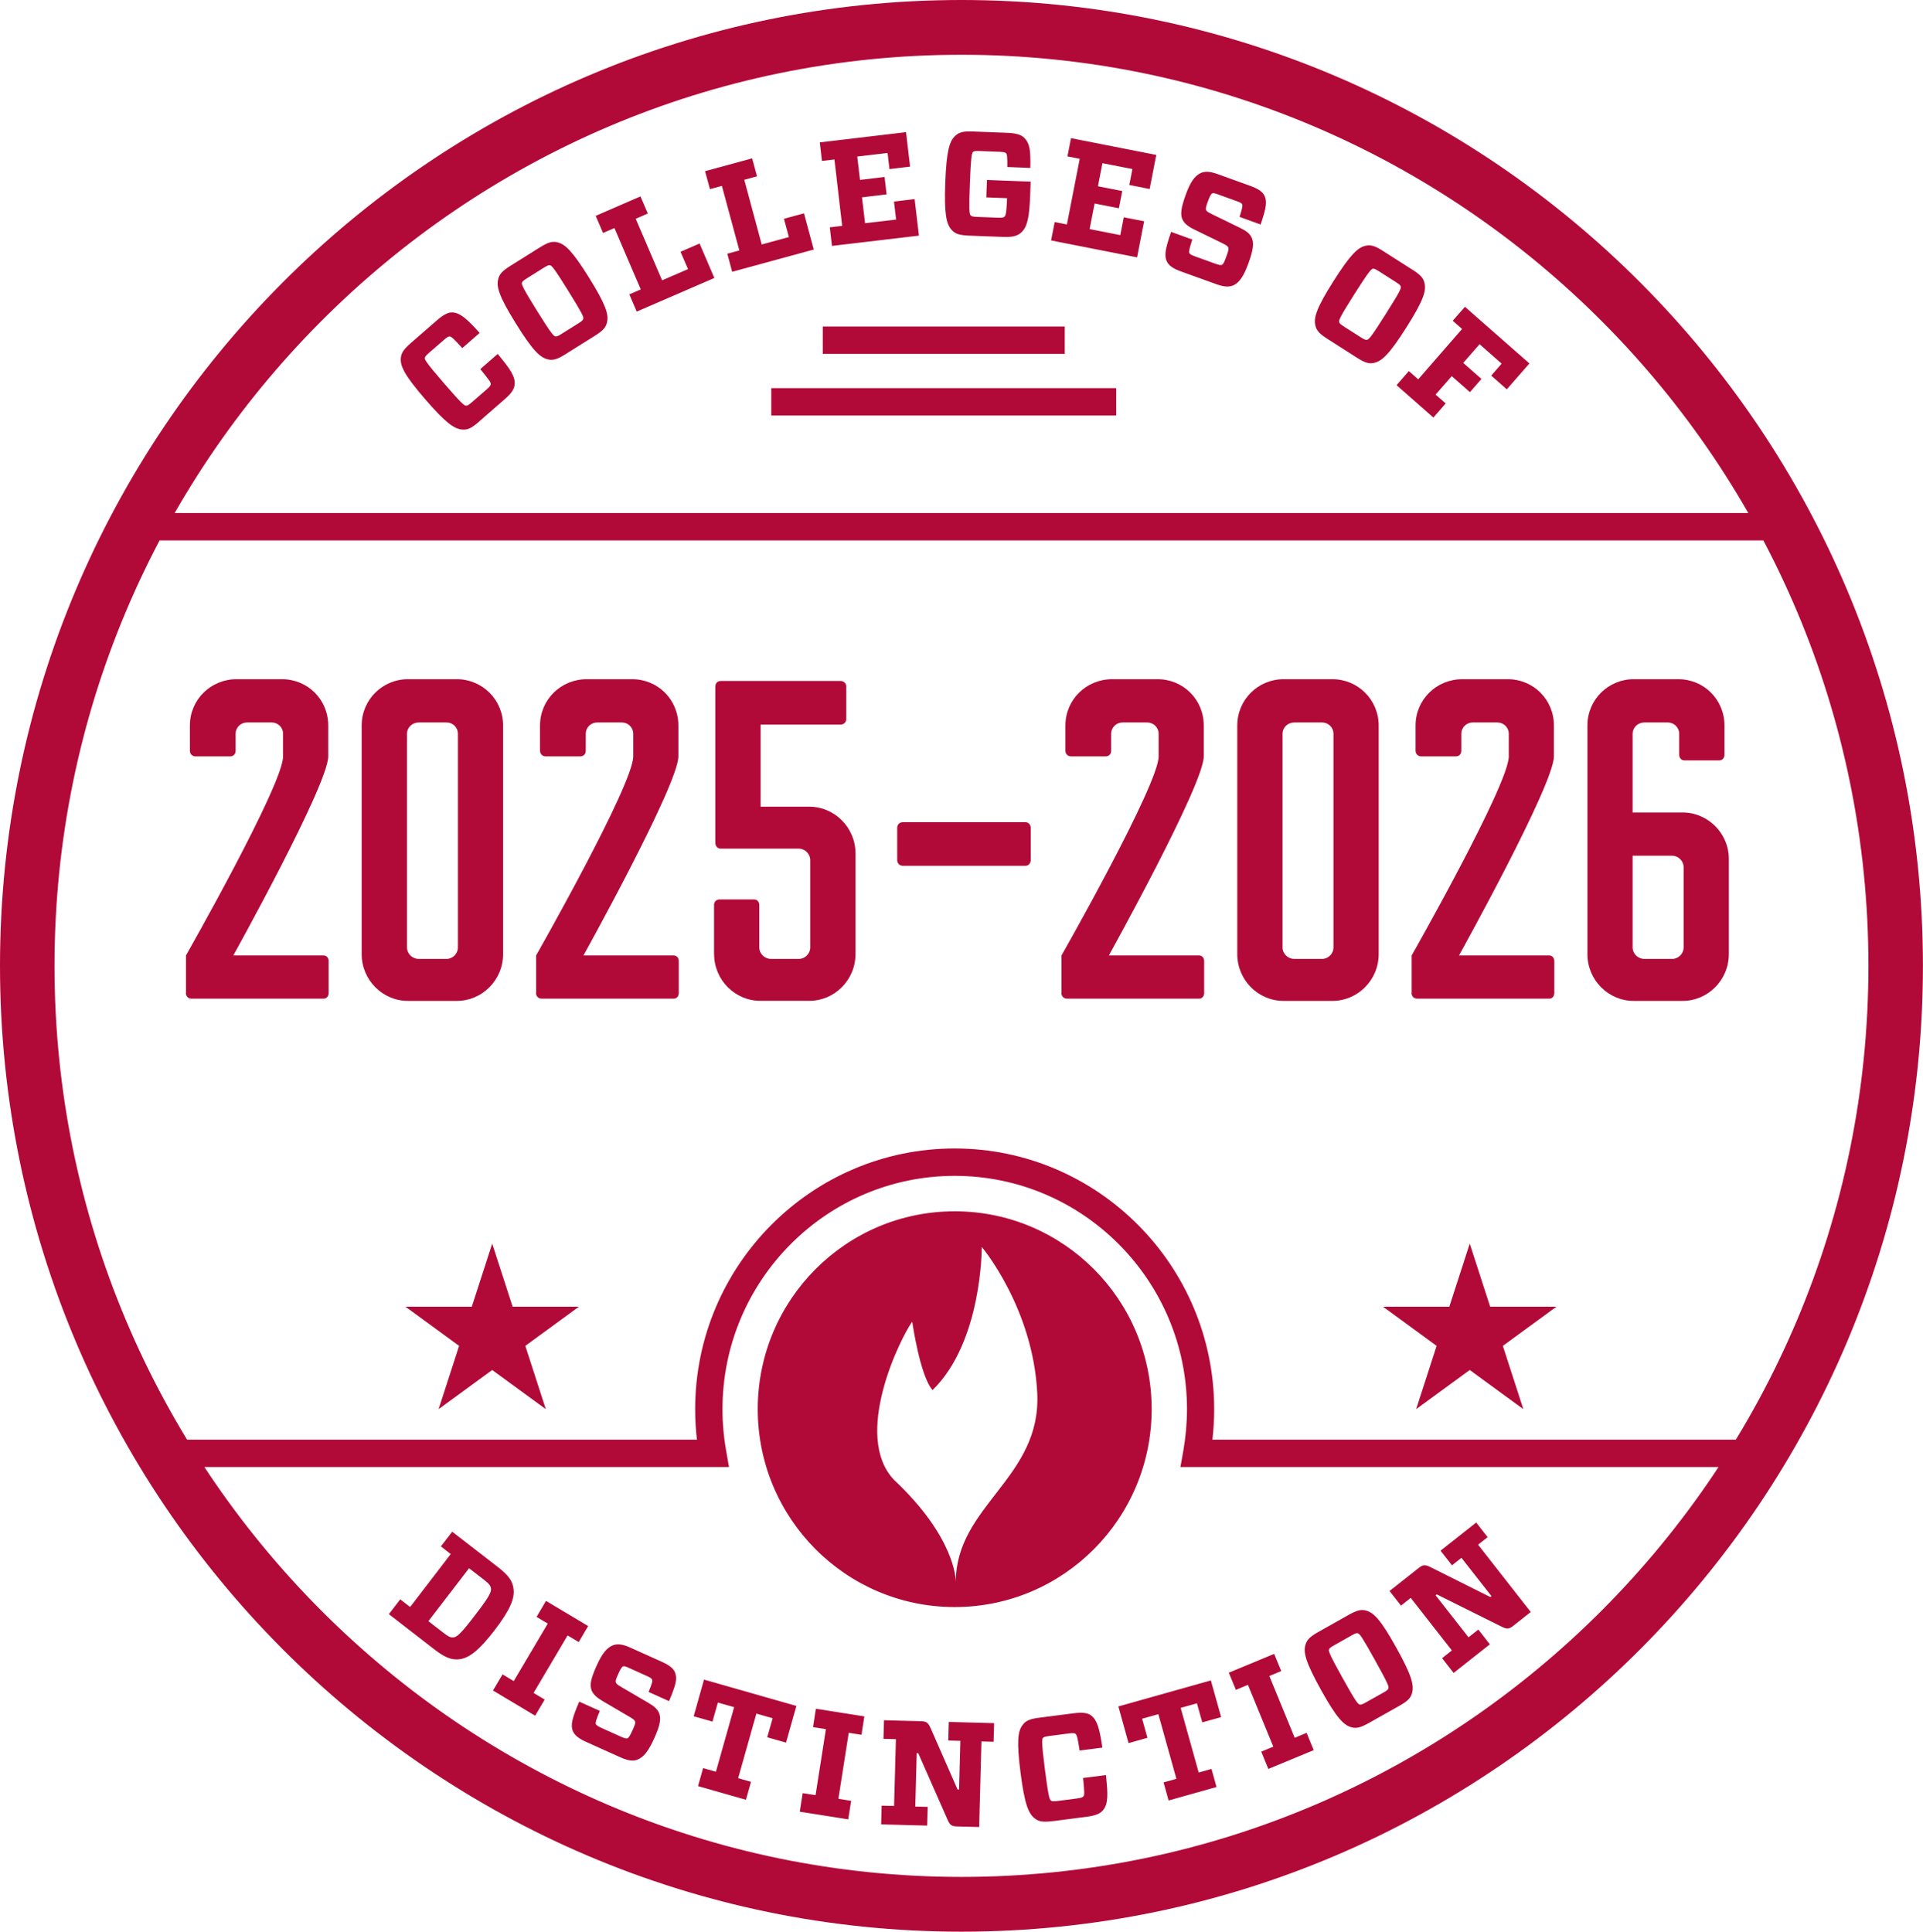
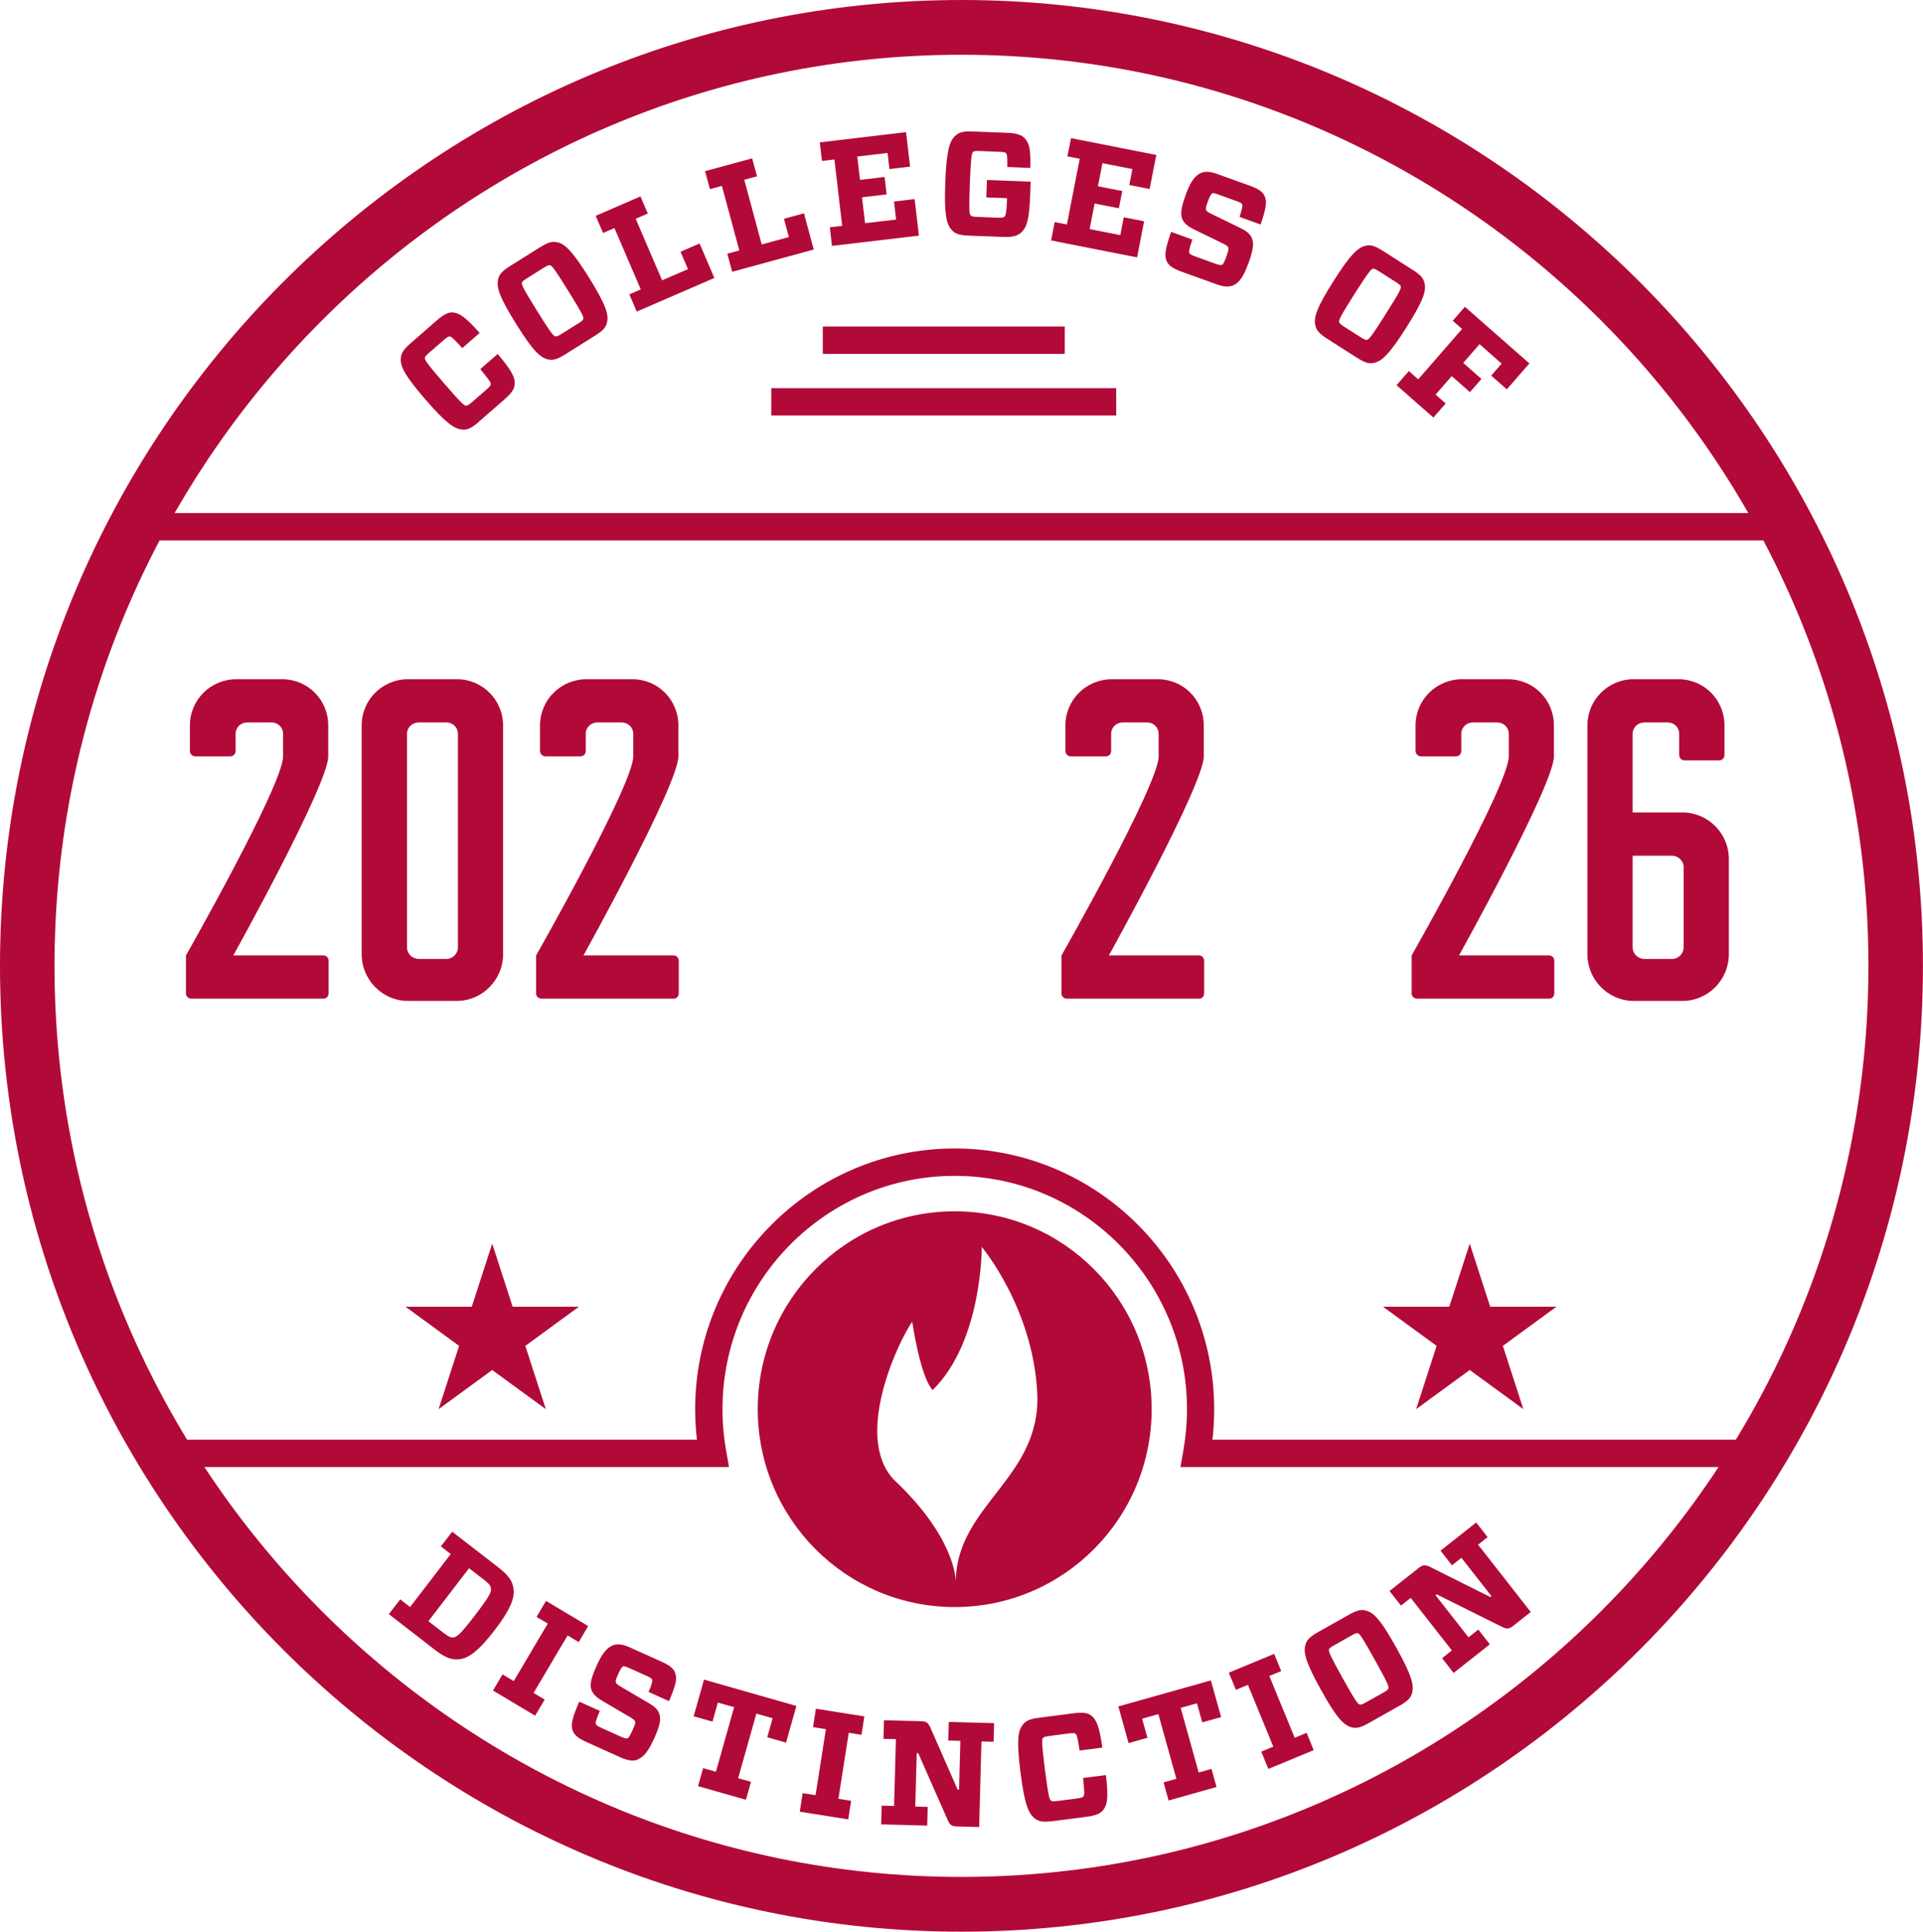
<svg xmlns="http://www.w3.org/2000/svg" id="b" viewBox="0 0 295.63 297">
  <g id="c">
    <path d="M147.81,8.42C70.93,8.42,8.38,71.26,8.38,148.5s62.55,140.08,139.43,140.08,139.43-62.84,139.43-140.08S224.7,8.42,147.81,8.42M147.81,297C66.31,297,0,230.38,0,148.5S66.31,0,147.81,0s147.81,66.62,147.81,148.5-66.31,148.5-147.81,148.5M65.86,249.26l2.29,1.77c.76.59,1.11.77,1.57.73.57-.07,1.23-.7,3.31-3.42,2.09-2.72,2.52-3.51,2.45-4.09-.06-.48-.33-.77-1.08-1.36l-2.29-1.77-6.25,8.14ZM78.95,244.31c.18,1.44-.5,3.2-2.92,6.35-2.41,3.14-3.93,4.26-5.37,4.45-1.21.16-2.27-.26-3.88-1.51l-7-5.42,1.75-2.28,1.52,1.18,6.24-8.14-1.51-1.18,1.74-2.26,7,5.42c1.61,1.24,2.29,2.15,2.43,3.39M83.74,261.31l-1.47,2.48-6.48-3.87,1.47-2.48,1.72,1.03,5.23-8.84-1.72-1.03,1.45-2.46,6.48,3.87-1.45,2.46-1.71-1.02-5.23,8.84,1.7,1.02ZM98.01,270.55c-.63.24-1.41.19-2.57-.33l-5.24-2.36c-1.23-.55-1.86-1.04-2.15-1.74-.33-.88-.14-1.87,1-4.49l3.16,1.42c-.6,1.46-.69,1.82-.62,2,.07.18.25.34.87.62l2.93,1.32c.6.27.87.34,1.07.28.22-.1.44-.48.83-1.36.33-.73.43-1.01.32-1.28-.07-.18-.33-.38-.89-.7l-4.06-2.38c-.95-.56-1.46-1.04-1.72-1.68-.3-.84-.11-1.78.78-3.76.83-1.86,1.57-2.78,2.53-3.15.63-.24,1.43-.18,2.53.31l4.87,2.19c1.25.56,1.88,1.05,2.13,1.71.34.91.18,1.79-.93,4.38l-3.14-1.41c.55-1.33.62-1.68.54-1.89-.07-.18-.24-.31-.82-.57l-2.7-1.22c-.54-.24-.76-.31-.94-.25-.21.08-.43.46-.78,1.25-.33.73-.43,1.01-.31,1.26.06.2.28.33.89.7l4.06,2.38c.95.55,1.45,1,1.69,1.64.31.81.14,1.82-.75,3.8-.9,2-1.63,2.93-2.59,3.3M115.46,273.95l-.78,2.77-7.37-2.1.78-2.77,1.97.56,2.8-9.93-2.5-.71-.83,2.93-2.89-.82,1.59-5.64,14.2,4.05-1.59,5.64-2.89-.82.83-2.93-2.5-.71-2.8,9.93,1.97.56ZM130.85,276.88l-.45,2.85-7.45-1.18.45-2.85,1.98.31,1.59-10.15-1.98-.31.44-2.83,7.45,1.18-.44,2.83-1.96-.31-1.59,10.15,1.96.31ZM147.62,267.66l-1.84-.05.08-2.86,6.97.19-.08,2.86-1.87-.05-.35,13.16-3.39-.09c-.87-.02-1.11-.24-1.45-1l-4.53-10.27h-.23s-.22,8.21-.22,8.21l1.91.05-.08,2.88-7.08-.19.08-2.88,1.91.05.28-10.27-1.91-.05.08-2.86,5.69.15c.84.02,1.09.24,1.45,1l4.17,9.5h.23s.2-7.48.2-7.48ZM161.82,280c-1.49.19-2.13.07-2.74-.41-.97-.75-1.57-2.18-2.19-7.04-.62-4.88-.41-6.41.34-7.36.47-.62,1.06-.9,2.55-1.09l5.2-.67c1.4-.18,2.22-.1,2.78.34.89.69,1.28,1.93,1.71,4.93l-3.5.45c-.29-1.95-.42-2.42-.63-2.57-.15-.12-.36-.14-1-.06l-3,.39c-.7.09-.88.16-1.02.32-.16.23-.19.81.32,4.85.52,4.02.7,4.6.91,4.75.18.14.36.16,1.06.07l3.01-.39c.66-.08.83-.18.95-.33.16-.2.16-.58-.06-2.81l3.51-.45c.35,3.12.31,4.44-.4,5.34-.45.61-1.22.9-2.62,1.08l-5.18.67ZM186.25,271.98l.77,2.78-7.37,2.07-.77-2.78,1.97-.55-2.77-9.94-2.5.7.82,2.93-2.9.82-1.57-5.64,14.22-4,1.58,5.64-2.9.81-.82-2.93-2.5.7,2.77,9.94,1.98-.56ZM200.87,266.43l1.09,2.66-6.97,2.89-1.09-2.66,1.85-.77-3.9-9.5-1.85.77-1.09-2.64,6.97-2.89,1.09,2.64-1.83.76,3.9,9.5,1.83-.76ZM209,262.07c.22.06.4.01,1.01-.34l2.64-1.48c.6-.34.75-.48.8-.68.09-.26-.12-.83-2.09-4.36-1.98-3.56-2.33-4.01-2.61-4.09-.19-.05-.39,0-.98.34l-2.64,1.49c-.62.34-.75.48-.83.67-.06.27.12.82,2.1,4.38,1.98,3.56,2.36,4,2.61,4.07M207.34,248.29c1.33-.75,1.95-.86,2.69-.65,1.17.31,2.25,1.41,4.64,5.71,2.38,4.27,2.74,5.77,2.41,6.96-.21.75-.63,1.22-1.96,1.97l-4.69,2.64c-1.31.74-1.95.86-2.69.65-1.18-.34-2.26-1.43-4.64-5.71-2.39-4.3-2.76-5.8-2.41-6.96.21-.75.65-1.23,1.96-1.97l4.69-2.64ZM224.67,239.52l-1.45,1.15-1.76-2.25,5.48-4.33,1.76,2.25-1.47,1.16,8.1,10.35-2.67,2.11c-.68.54-1.01.53-1.76.17l-10.02-4.99-.18.14,5.06,6.46,1.51-1.19,1.77,2.27-5.57,4.4-1.77-2.27,1.5-1.19-6.32-8.08-1.5,1.19-1.76-2.25,4.48-3.54c.66-.52.99-.52,1.76-.16l9.25,4.63.18-.14-4.61-5.88ZM73.6,64.87c-1.14.99-1.73,1.24-2.51,1.18-1.22-.09-2.5-.94-5.7-4.64-3.21-3.72-3.87-5.11-3.77-6.32.05-.77.38-1.33,1.52-2.33l3.96-3.45c1.07-.93,1.79-1.32,2.5-1.27,1.12.08,2.13.9,4.14,3.15l-2.67,2.33c-1.32-1.46-1.68-1.77-1.94-1.79-.19-.01-.38.09-.86.51l-2.29,1.99c-.53.47-.64.62-.67.83,0,.28.28.78,2.94,3.86,2.64,3.06,3.12,3.44,3.37,3.45.23.02.39-.07.93-.53l2.29-1.99c.5-.43.59-.61.6-.8.02-.26-.19-.56-1.6-2.3l2.67-2.33c2.01,2.4,2.71,3.52,2.61,4.66-.04.76-.52,1.43-1.59,2.35l-3.94,3.44ZM85.34,51.71c.22.05.4,0,1-.38l2.57-1.61c.58-.36.73-.51.76-.72.08-.26-.16-.82-2.3-4.26-2.15-3.46-2.53-3.89-2.81-3.96-.19-.04-.39.03-.97.39l-2.57,1.61c-.6.38-.73.51-.79.71-.05.27.16.82,2.31,4.27,2.15,3.46,2.55,3.88,2.8,3.94M83.01,38.03c1.29-.81,1.91-.95,2.66-.78,1.18.26,2.31,1.3,4.91,5.48,2.58,4.15,3.02,5.63,2.74,6.83-.17.76-.57,1.25-1.86,2.06l-4.56,2.86c-1.28.8-1.91.95-2.66.78-1.19-.28-2.33-1.32-4.91-5.48-2.6-4.17-3.03-5.65-2.75-6.83.17-.76.59-1.26,1.86-2.06l4.56-2.86ZM94.47,35.06l-1.76.76-1.13-2.63,6.88-2.99,1.13,2.63-1.86.81,4.06,9.46,3.98-1.72-1.15-2.67,2.93-1.27,2.27,5.3-11.93,5.17-1.14-2.65,1.76-.76-4.05-9.44ZM110.99,28.58l-1.85.5-.75-2.76,7.24-1.97.75,2.76-1.96.53,2.68,9.95,4.18-1.14-.76-2.81,3.08-.84,1.5,5.57-12.54,3.42-.75-2.78,1.85-.5-2.68-9.92ZM126.36,24.73l-.33-2.84,13.26-1.57.62,5.3-3.17.38-.29-2.48-4.66.55.42,3.59,3.78-.45.31,2.68-3.78.45.47,3.98,4.77-.56-.32-2.77,3.17-.38.66,5.62-13.37,1.58-.33-2.86,1.9-.22-1.19-10.21-1.9.22ZM154.86,25.7c.02-1.6-.04-1.95-.19-2.14-.13-.12-.31-.19-.99-.22l-3.05-.12c-.7-.03-.89.01-1.05.14-.21.22-.33.92-.48,4.86-.15,3.91-.09,4.67.11,4.88.15.17.33.22,1.04.25l3.16.12c.64.02.87-.01,1.03-.17.17-.15.3-.79.36-2.37l.02-.46-3.19-.12.1-2.68,6.72.26-.08,2.17c-.14,3.68-.53,4.86-1.35,5.63-.61.57-1.4.75-2.76.7l-5.3-.2c-1.5-.06-2.11-.29-2.64-.86-.83-.9-1.18-2.41-1-7.3.19-4.92.65-6.39,1.55-7.2.57-.53,1.19-.71,2.69-.65l5.26.2c1.41.05,2.22.31,2.68.81.77.81.96,1.71.9,4.59l-3.53-.14ZM164.1,24.05l.55-2.81,13.11,2.58-1.02,5.24-3.13-.62.48-2.45-4.61-.9-.69,3.55,3.74.73-.52,2.65-3.73-.73-.77,3.93,4.72.93.53-2.74,3.13.61-1.08,5.55-13.22-2.6.55-2.83,1.88.37,1.97-10.09-1.88-.37ZM189.65,43.85c-.61.29-1.39.3-2.59-.13l-5.41-1.95c-1.27-.46-1.93-.89-2.27-1.57-.4-.85-.28-1.85.66-4.55l3.26,1.18c-.49,1.5-.55,1.87-.47,2.05.08.18.27.32.92.55l3.02,1.09c.62.22.9.28,1.09.2.21-.12.4-.51.72-1.42.27-.75.35-1.04.22-1.3-.08-.18-.36-.35-.93-.63l-4.23-2.06c-.99-.48-1.53-.92-1.85-1.54-.36-.81-.24-1.77.49-3.81.69-1.92,1.35-2.89,2.28-3.34.61-.29,1.41-.29,2.55.12l5.02,1.81c1.29.47,1.96.9,2.26,1.54.41.88.31,1.77-.59,4.43l-3.24-1.17c.44-1.37.49-1.72.4-1.93-.08-.18-.26-.29-.86-.5l-2.79-1.01c-.56-.2-.78-.26-.96-.17-.2.1-.39.49-.69,1.31-.27.75-.35,1.04-.22,1.28.08.2.3.3.94.63l4.23,2.06c.99.48,1.52.89,1.81,1.51.37.79.28,1.8-.46,3.85-.74,2.07-1.4,3.04-2.34,3.49M205.87,49.49c.05.22.18.36.77.74l2.56,1.63c.58.37.78.44.98.38.27-.05.67-.5,2.83-3.92,2.18-3.44,2.41-3.97,2.34-4.25-.04-.19-.19-.34-.77-.71l-2.56-1.63c-.6-.38-.77-.44-.98-.41-.26.08-.67.5-2.84,3.93-2.18,3.44-2.39,3.98-2.33,4.23M217.16,41.48c1.29.82,1.68,1.32,1.84,2.07.28,1.18-.17,2.66-2.8,6.81-2.62,4.13-3.76,5.17-4.96,5.43-.75.17-1.36.02-2.65-.8l-4.54-2.9c-1.27-.81-1.68-1.32-1.84-2.07-.27-1.2.18-2.68,2.8-6.81,2.63-4.15,3.77-5.18,4.95-5.43.75-.17,1.38-.01,2.65.8l4.54,2.9ZM223.33,49.32l1.88-2.15,9.91,8.71-3.47,3.98-2.4-2.11,1.6-1.84-3.39-2.99-2.51,2.88,2.8,2.46-1.77,2.03-2.8-2.46-2.48,2.84,1.55,1.36-1.89,2.17-5.66-4.98,1.89-2.17,1.44,1.27,6.74-7.74-1.44-1.27ZM75.66,191.18l3.15,9.73h10.19l-8.24,6.02,3.15,9.73-8.24-6.02-8.24,6.02,3.15-9.73-8.24-6.02h10.19l3.15-9.73ZM225.94,191.18l3.15,9.73h10.19l-8.24,6.02,3.15,9.73-8.24-6.02-8.24,6.02,3.15-9.73-8.24-6.02h10.19l3.15-9.73ZM146.94,243.21c0-.46-.16-6.91-9.51-15.69-6.37-6.74.87-21.6,2.81-24.31,0,0,1.19,8.36,3.13,10.52,7.66-7.48,7.56-22.01,7.56-22.01,0,0,7.88,9.35,8.53,22.46.65,13.1-12.49,17.25-12.52,29.04M146.77,186.24c-16.73,0-30.28,13.62-30.28,30.42s13.55,30.43,30.28,30.43,30.28-13.62,30.28-30.43-13.55-30.42-30.28-30.42M274.86,83.09H20.86v-4.21h254v4.21ZM270.65,225.56h-89.18l.44-2.47c.37-2.12.57-4.29.57-6.42,0-19.78-16.02-35.88-35.71-35.88s-35.7,16.09-35.7,35.88c0,2.13.19,4.29.57,6.42l.43,2.47H25.07v-4.21h82.07c-.18-1.56-.27-3.13-.27-4.68,0-22.1,17.9-40.09,39.89-40.09s39.9,17.98,39.9,40.09c0,1.56-.09,3.13-.27,4.68h84.25v4.21ZM163.69,54.41h-37.2v-4.21h37.2v4.21ZM171.6,63.89h-53.03v-4.21h53.03v4.21Z" fill="#b20a38" />
    <path d="M28.59,152.67v-5.77s14.93-26.26,14.93-30.6v-3.46c0-1.02-.81-1.76-1.76-1.76h-3.78c-.95,0-1.76.75-1.76,1.76v2.58c0,.54-.34.88-.88.88h-5.27c-.47,0-.88-.34-.88-.88v-3.87c0-4,3.24-7.12,7.16-7.12h7.02c3.92,0,7.09,3.12,7.09,7.12v4.75c0,4.34-14.59,30.6-14.59,30.6h13.84c.47,0,.81.34.81.88v4.89c0,.54-.34.88-.81.88h-20.26c-.47,0-.88-.34-.88-.88Z" fill="#b20a38" />
    <path d="M55.6,146.7v-35.15c0-4,3.24-7.12,7.09-7.12h7.56c3.85,0,7.09,3.12,7.09,7.12v35.15c0,4-3.24,7.19-7.09,7.19h-7.56c-3.85,0-7.09-3.19-7.09-7.19ZM68.64,147.44c.95,0,1.76-.81,1.76-1.76v-32.84c0-1.02-.81-1.76-1.76-1.76h-4.25c-1.01,0-1.82.75-1.82,1.76v32.84c0,.95.81,1.76,1.82,1.76h4.25Z" fill="#b20a38" />
    <path d="M82.42,152.67v-5.77s14.93-26.26,14.93-30.6v-3.46c0-1.02-.81-1.76-1.76-1.76h-3.78c-.95,0-1.76.75-1.76,1.76v2.58c0,.54-.34.88-.88.88h-5.27c-.47,0-.88-.34-.88-.88v-3.87c0-4,3.24-7.12,7.16-7.12h7.02c3.92,0,7.09,3.12,7.09,7.12v4.75c0,4.34-14.59,30.6-14.59,30.6h13.84c.47,0,.81.34.81.88v4.89c0,.54-.34.88-.81.88h-20.26c-.47,0-.88-.34-.88-.88Z" fill="#b20a38" />
-     <path d="M109.77,146.7v-7.53c0-.54.34-.88.88-.88h5.27c.47,0,.81.34.81.88v6.51c0,.95.81,1.76,1.82,1.76h4.25c.95,0,1.76-.81,1.76-1.76v-13.44c0-.95-.81-1.76-1.76-1.76h-12.02c-.47,0-.81-.41-.81-.88v-24.02c0-.54.34-.88.81-.88h18.44c.47,0,.88.34.88.88v4.95c0,.54-.41.88-.88.88h-12.29v12.62h7.5c3.85,0,7.09,3.19,7.09,7.19v15.47c0,4-3.24,7.19-7.09,7.19h-7.56c-3.85,0-7.09-3.19-7.09-7.19Z" fill="#b20a38" />
-     <path d="M137.93,132.24v-4.95c0-.48.34-.88.88-.88h18.84c.47,0,.81.41.81.88v4.95c0,.48-.34.88-.81.88h-18.84c-.54,0-.88-.41-.88-.88Z" fill="#b20a38" />
    <path d="M163.19,152.67v-5.77s14.93-26.26,14.93-30.6v-3.46c0-1.02-.81-1.76-1.76-1.76h-3.78c-.95,0-1.76.75-1.76,1.76v2.58c0,.54-.34.88-.88.88h-5.27c-.47,0-.88-.34-.88-.88v-3.87c0-4,3.24-7.12,7.16-7.12h7.02c3.92,0,7.09,3.12,7.09,7.12v4.75c0,4.34-14.59,30.6-14.59,30.6h13.84c.47,0,.81.34.81.88v4.89c0,.54-.34.88-.81.88h-20.26c-.47,0-.88-.34-.88-.88Z" fill="#b20a38" />
-     <path d="M190.21,146.7v-35.15c0-4,3.24-7.12,7.09-7.12h7.56c3.85,0,7.09,3.12,7.09,7.12v35.15c0,4-3.24,7.19-7.09,7.19h-7.56c-3.85,0-7.09-3.19-7.09-7.19ZM203.24,147.44c.95,0,1.76-.81,1.76-1.76v-32.84c0-1.02-.81-1.76-1.76-1.76h-4.25c-1.01,0-1.82.75-1.82,1.76v32.84c0,.95.81,1.76,1.82,1.76h4.25Z" fill="#b20a38" />
    <path d="M217.02,152.67v-5.77s14.93-26.26,14.93-30.6v-3.46c0-1.02-.81-1.76-1.76-1.76h-3.78c-.95,0-1.76.75-1.76,1.76v2.58c0,.54-.34.88-.88.88h-5.27c-.47,0-.88-.34-.88-.88v-3.87c0-4,3.24-7.12,7.16-7.12h7.02c3.92,0,7.09,3.12,7.09,7.12v4.75c0,4.34-14.59,30.6-14.59,30.6h13.84c.47,0,.81.34.81.88v4.89c0,.54-.34.88-.81.88h-20.26c-.47,0-.88-.34-.88-.88Z" fill="#b20a38" />
    <path d="M244.04,146.7v-35.15c0-4,3.24-7.12,7.09-7.12h6.89c3.92,0,7.09,3.12,7.09,7.12v4.48c0,.54-.34.88-.81.88h-5.34c-.47,0-.81-.34-.81-.88v-3.19c0-1.02-.81-1.76-1.76-1.76h-3.58c-1.01,0-1.82.75-1.82,1.76v12.08h7.7c3.85,0,7.09,3.19,7.09,7.12v14.66c0,4-3.24,7.19-7.09,7.19h-7.56c-3.85,0-7.09-3.19-7.09-7.19ZM257.07,147.44c.95,0,1.76-.81,1.76-1.76v-12.35c0-.95-.81-1.76-1.76-1.76h-6.08v14.11c0,.95.81,1.76,1.82,1.76h4.25Z" fill="#b20a38" />
  </g>
</svg>